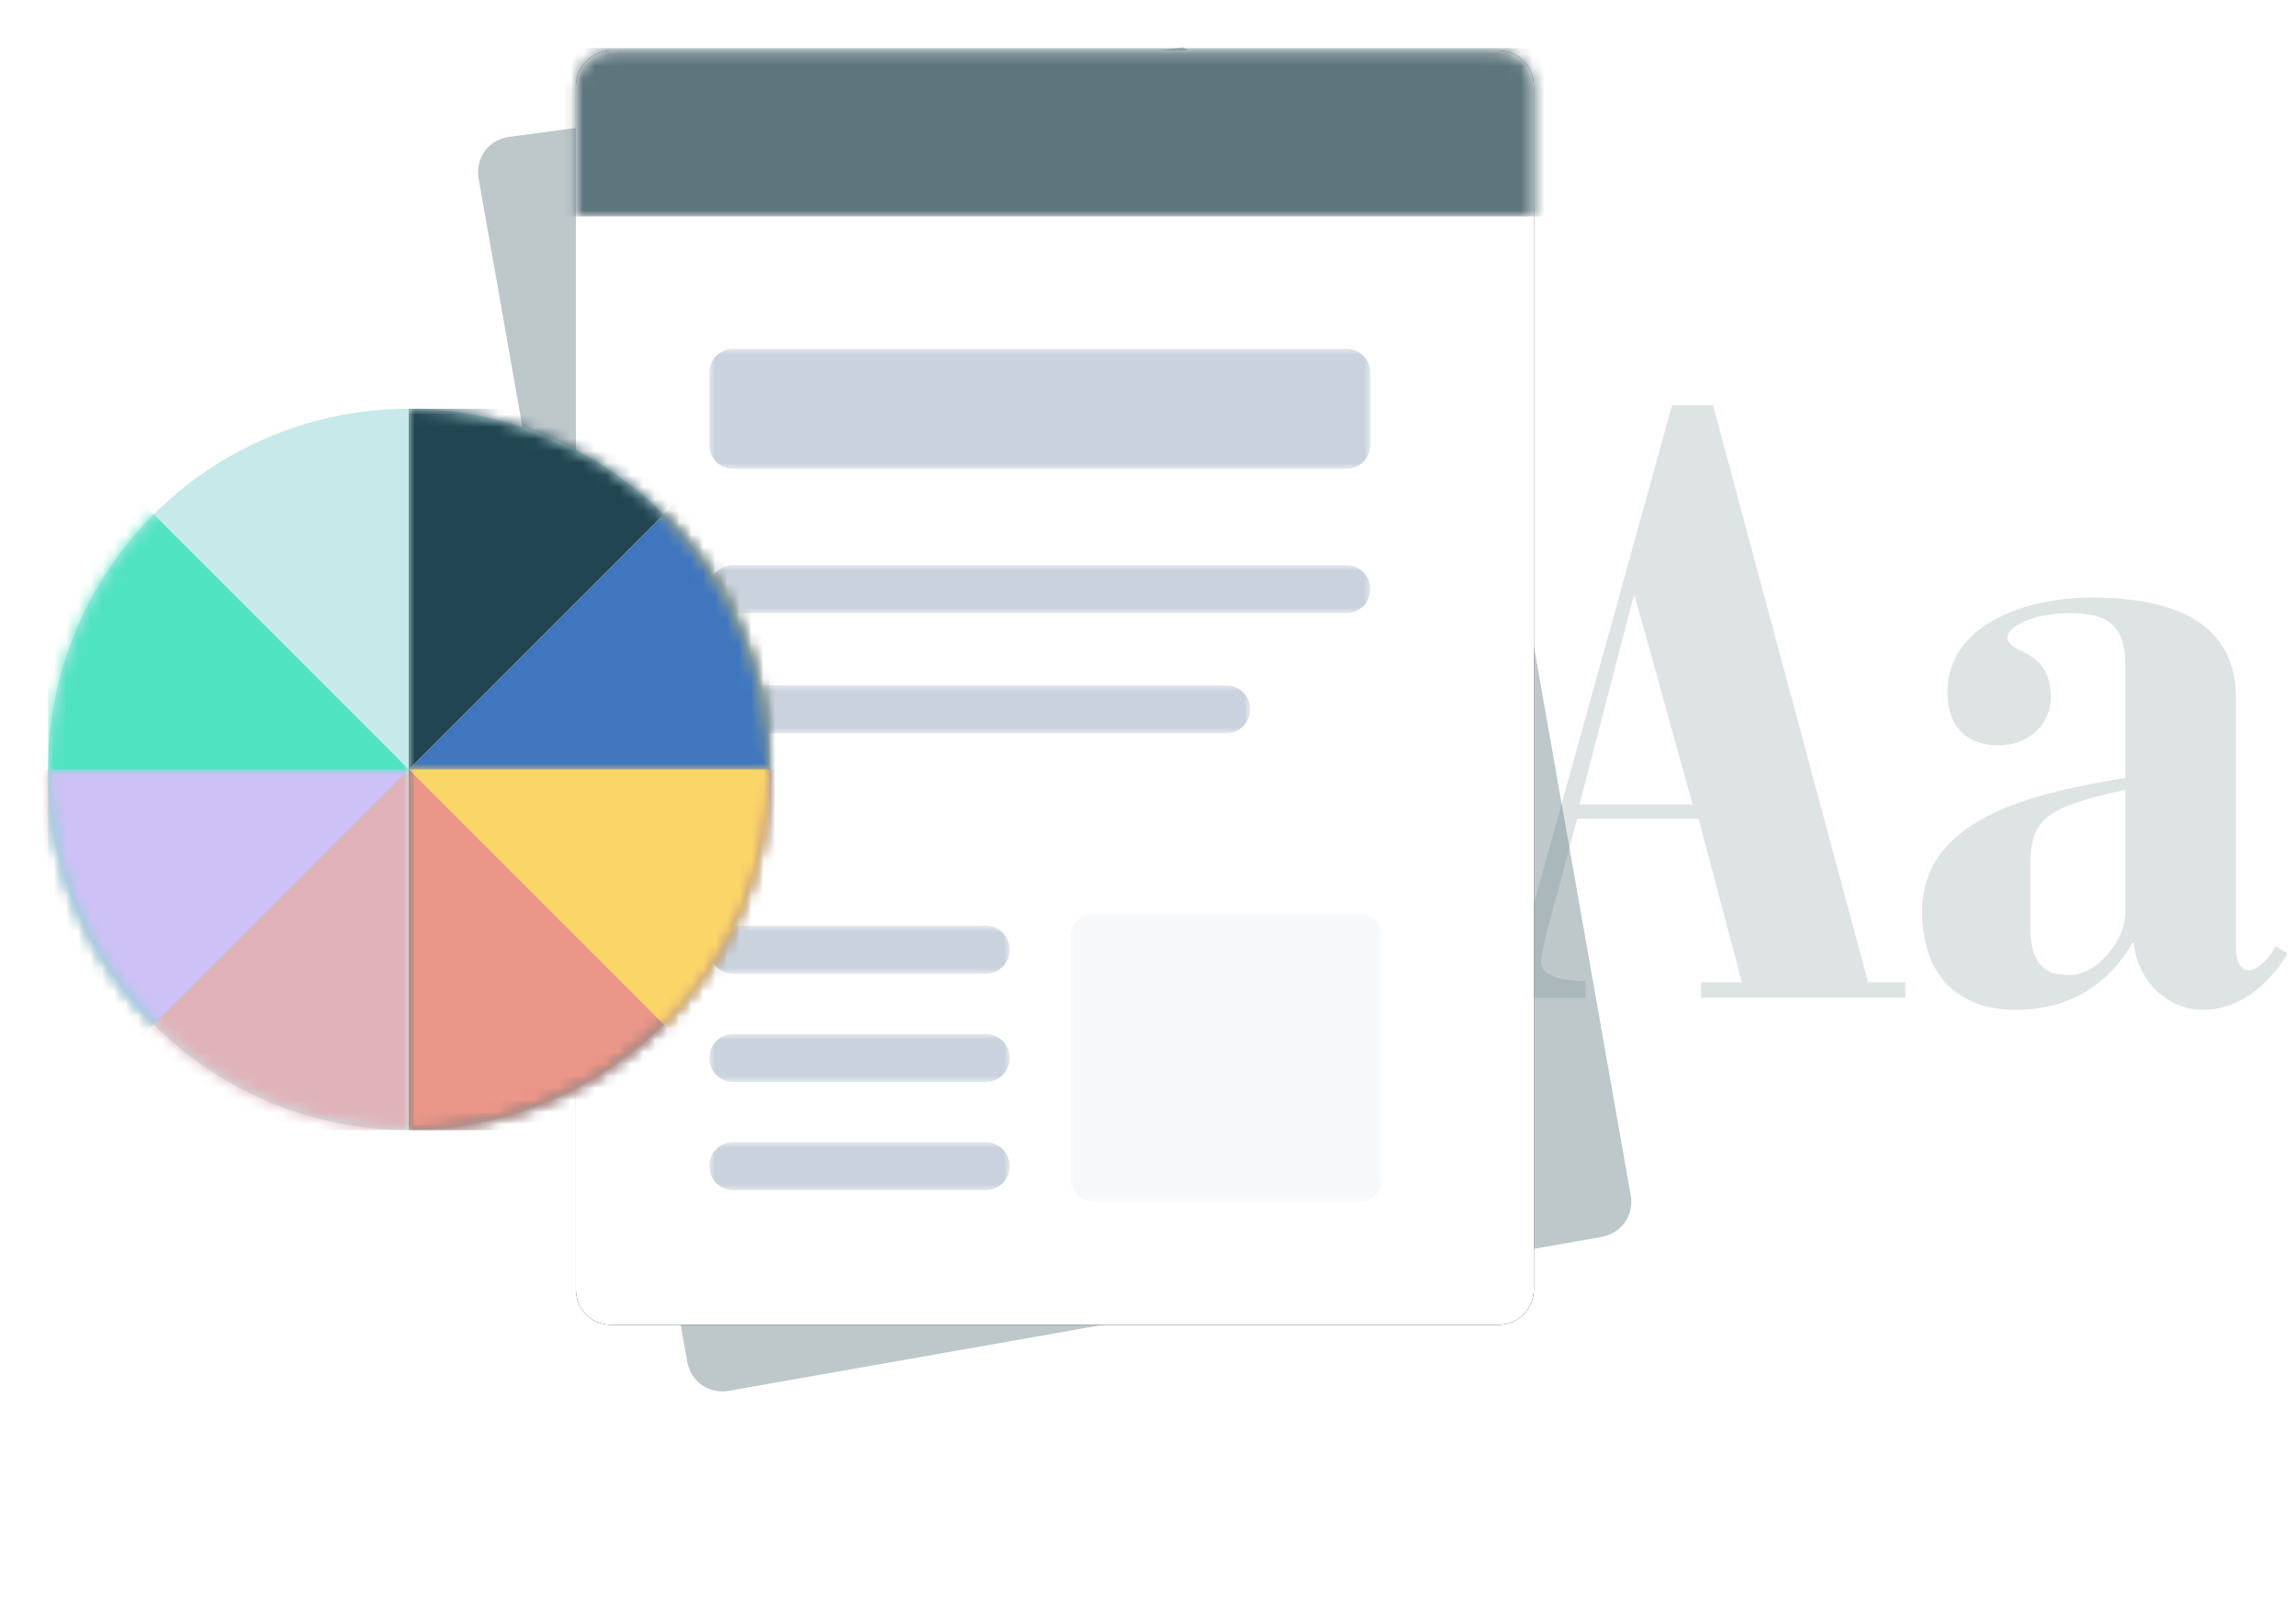
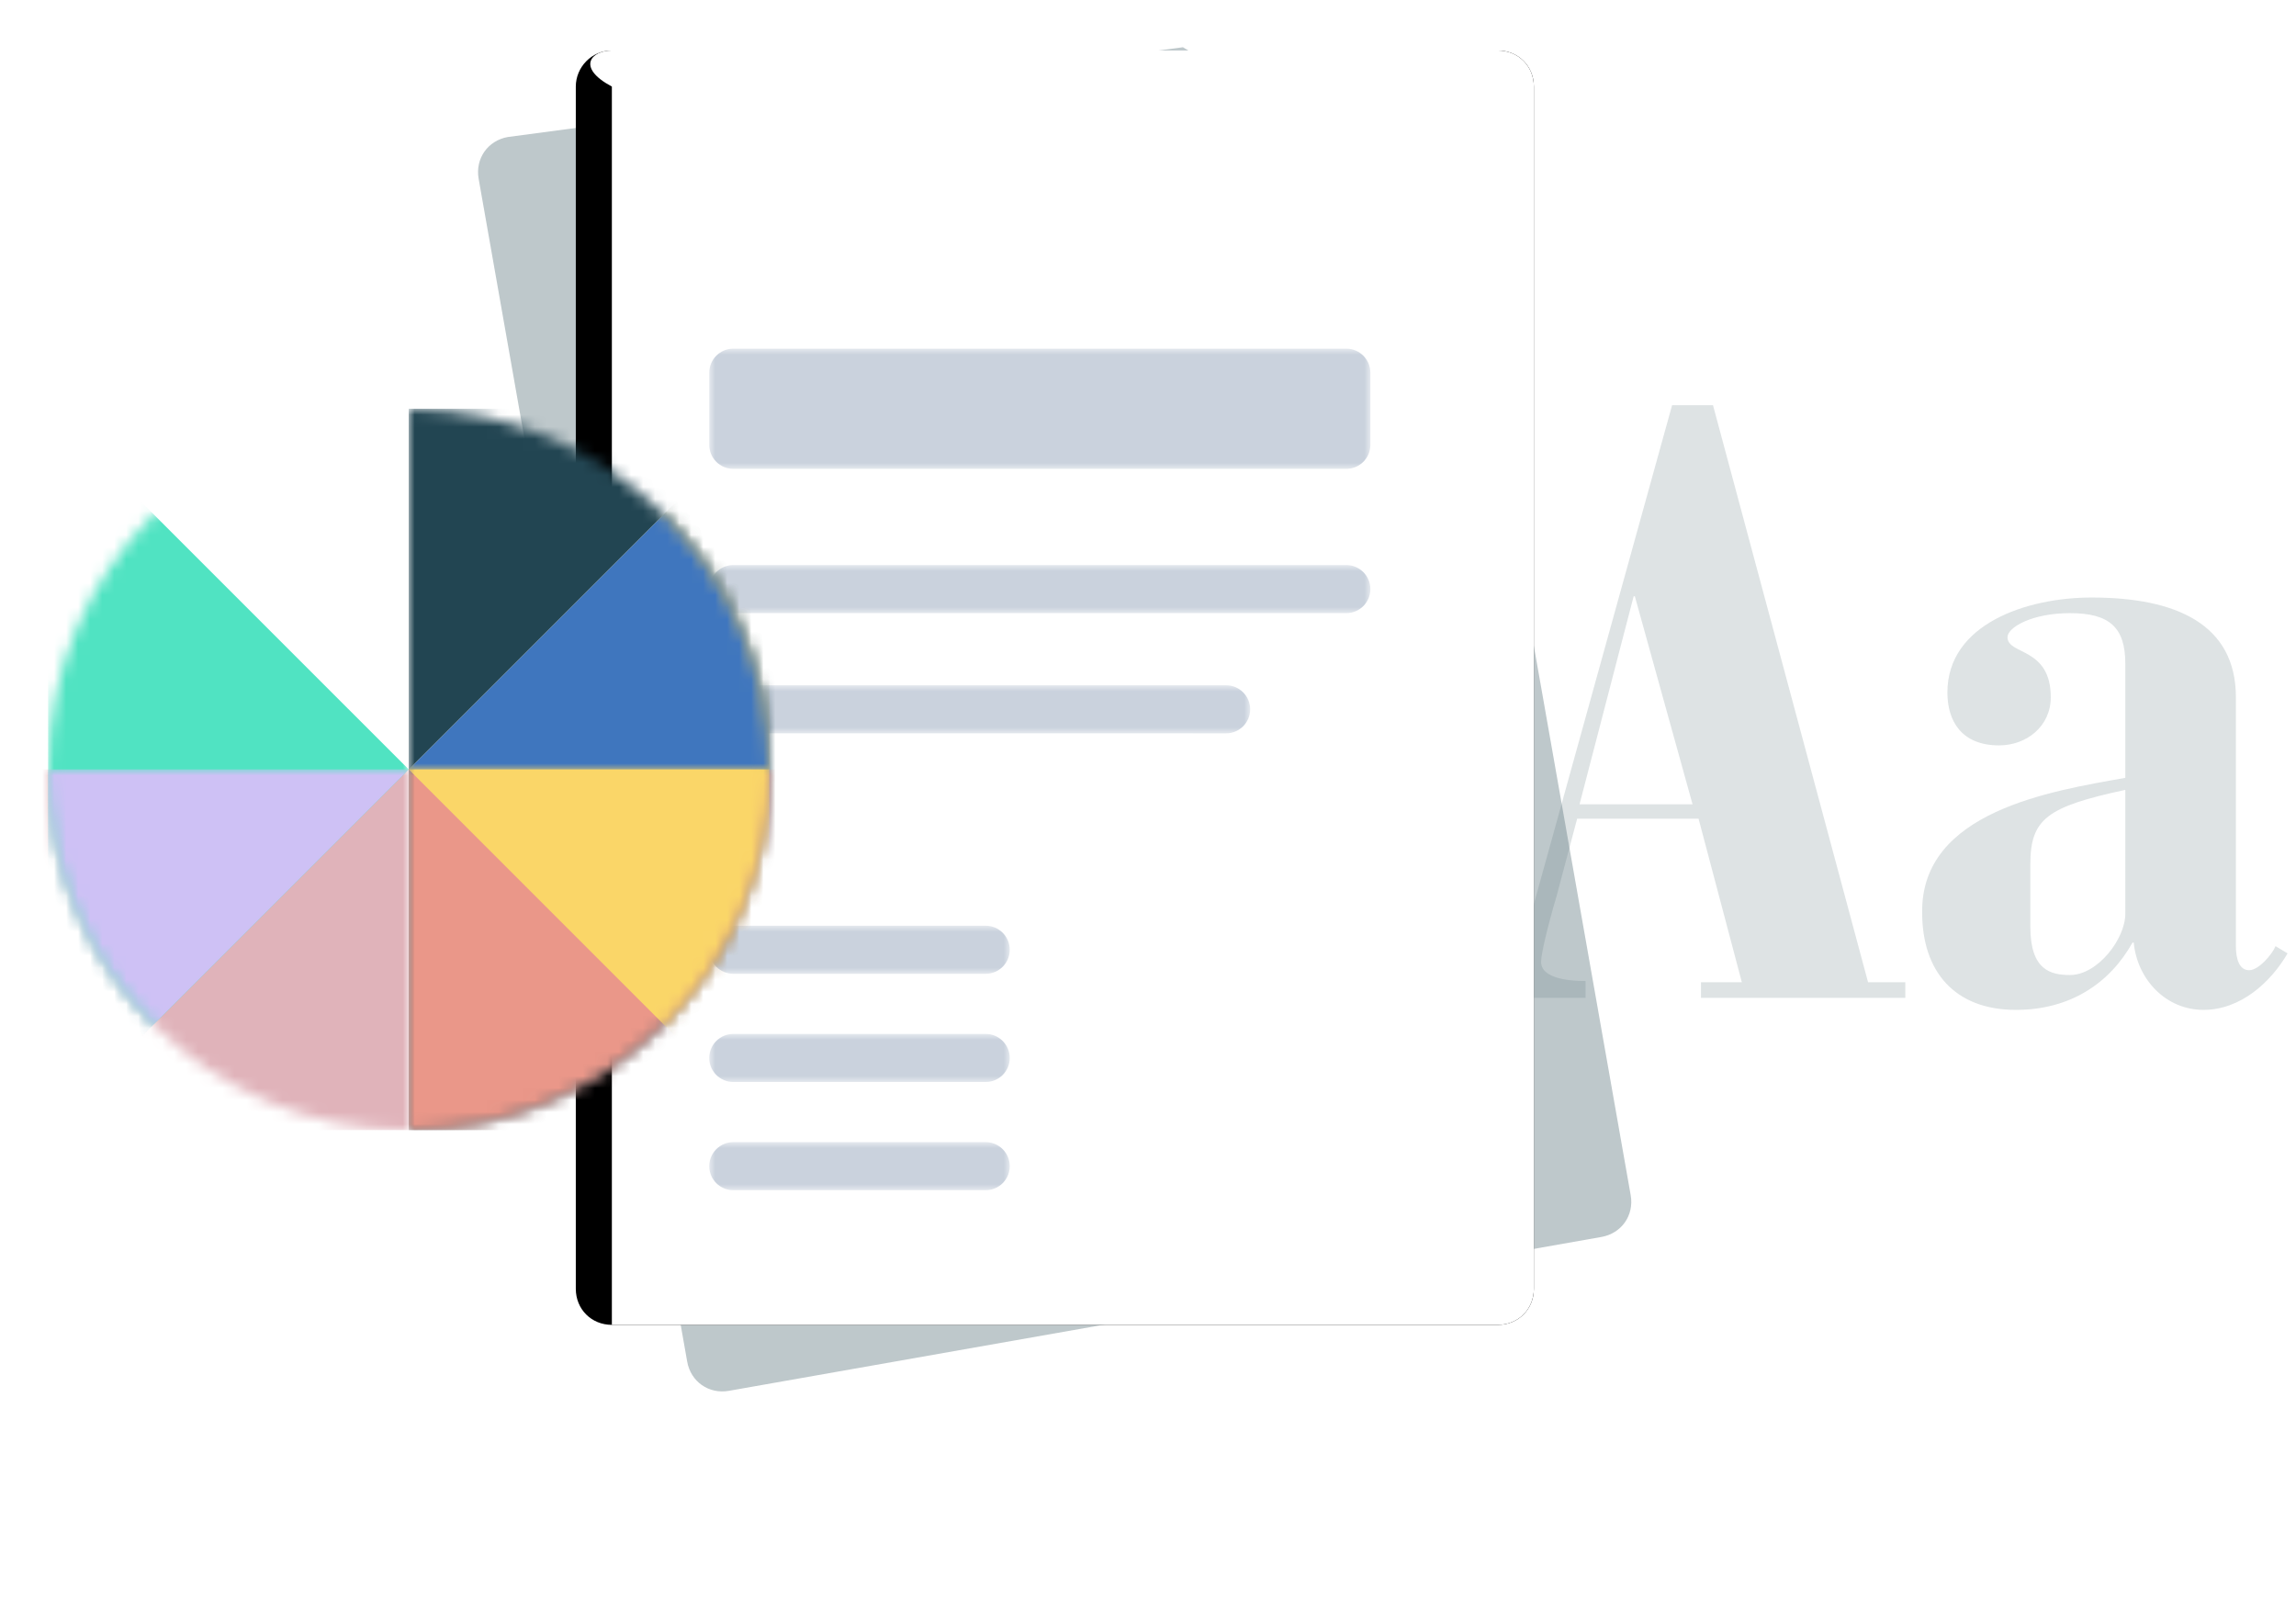
<svg xmlns="http://www.w3.org/2000/svg" version="1.1" id="Layer_1" x="0px" y="0px" viewBox="0 0 191 135" style="enable-background:new 0 0 191 135;" xml:space="preserve">
  <style type="text/css">
	.st0{fill-rule:evenodd;clip-rule:evenodd;fill:#5D757C;fill-opacity:0.2;}
	.st1{opacity:0.4;}
	.st2{fill-rule:evenodd;clip-rule:evenodd;fill:#5D757C;}
	.st3{fill-rule:evenodd;clip-rule:evenodd;}
	.st4{fill-rule:evenodd;clip-rule:evenodd;fill:#FFFFFF;}
	.st5{filter:url(#Adobe_OpacityMaskFilter);}
	.st6{mask:url(#mask-4_1_);fill-rule:evenodd;clip-rule:evenodd;fill:#CAD2DD;}
	.st7{filter:url(#Adobe_OpacityMaskFilter_1_);}
	.st8{opacity:0.4;mask:url(#mask-4_3_);fill-rule:evenodd;clip-rule:evenodd;fill:#CAD2DD;enable-background:new    ;}
	.st9{filter:url(#Adobe_OpacityMaskFilter_2_);}
	.st10{mask:url(#mask-4_4_);fill-rule:evenodd;clip-rule:evenodd;fill:#CAD2DD;}
	.st11{filter:url(#Adobe_OpacityMaskFilter_3_);}
	.st12{mask:url(#mask-4_5_);fill-rule:evenodd;clip-rule:evenodd;fill:#CAD2DD;}
	.st13{filter:url(#Adobe_OpacityMaskFilter_4_);}
	.st14{mask:url(#mask-4_6_);fill-rule:evenodd;clip-rule:evenodd;fill:#CAD2DD;}
	.st15{filter:url(#Adobe_OpacityMaskFilter_5_);}
	.st16{mask:url(#mask-4_7_);fill-rule:evenodd;clip-rule:evenodd;fill:#CAD2DD;}
	.st17{filter:url(#Adobe_OpacityMaskFilter_6_);}
	.st18{mask:url(#mask-4_8_);fill-rule:evenodd;clip-rule:evenodd;fill:#CAD2DD;}
	.st19{filter:url(#Adobe_OpacityMaskFilter_7_);}
	.st20{mask:url(#mask-4_9_);fill-rule:evenodd;clip-rule:evenodd;fill:#5D757C;}
	.st21{fill-rule:evenodd;clip-rule:evenodd;fill:#C7E9E9;}
	.st22{filter:url(#Adobe_OpacityMaskFilter_8_);}
	.st23{mask:url(#mask-8_1_);fill-rule:evenodd;clip-rule:evenodd;fill:#224552;}
	.st24{filter:url(#Adobe_OpacityMaskFilter_9_);}
	.st25{mask:url(#mask-8_2_);fill-rule:evenodd;clip-rule:evenodd;fill:#EA9789;}
	.st26{filter:url(#Adobe_OpacityMaskFilter_10_);}
	.st27{mask:url(#mask-8_3_);fill-rule:evenodd;clip-rule:evenodd;fill:#E0B3BA;}
	.st28{filter:url(#Adobe_OpacityMaskFilter_11_);}
	.st29{mask:url(#mask-8_4_);fill-rule:evenodd;clip-rule:evenodd;fill:#FAD668;}
	.st30{filter:url(#Adobe_OpacityMaskFilter_12_);}
	.st31{mask:url(#mask-8_5_);fill-rule:evenodd;clip-rule:evenodd;fill:#3F76BE;}
	.st32{filter:url(#Adobe_OpacityMaskFilter_13_);}
	.st33{mask:url(#mask-8_6_);fill-rule:evenodd;clip-rule:evenodd;fill:#50E3C2;}
	.st34{filter:url(#Adobe_OpacityMaskFilter_14_);}
	.st35{mask:url(#mask-8_7_);fill-rule:evenodd;clip-rule:evenodd;fill:#CEC1F5;}
</style>
  <desc>Created with sketchtool.</desc>
  <g id="Illustrations">
    <g id="Icons-_x2F_-Illustrations-_x2F_-Company-profile" transform="translate(-348, -1988)">
      <g transform="translate(330, 1983)">
        <path id="Aa" class="st0" d="M140.5,88v-1.3c2.4,0,3.6-0.8,4.1-2.9l12.5-45.1h3.4l12.9,48h3.1V88h-17v-1.3h3.4l-3.6-13.6h-10.1     l-1.7,6.4c-0.8,2.7-1.3,4.9-1.3,5.5c0,1.5,2.7,1.6,3.7,1.6V88H140.5z M158.8,71.9L154,54.6h-0.1l-4.5,17.3H158.8z M194.8,69.7     v-9.5c0-3-1.3-4.2-4.6-4.2c-3.2,0-5.2,1.2-5.2,2c0,1.5,3.6,0.8,3.6,5c0,2.4-2,4-4.3,4c-3.1,0-4.3-2-4.3-4.4c0-5.7,6.6-7.9,12-7.9     c7,0,12,2.2,12,8.3v20.7c0,1.1,0.3,2,1.1,2s1.9-1.3,2.2-2l1,0.6c-1.4,2.4-3.9,4.7-7,4.7s-5.5-2.5-5.8-5.6h-0.1     c-1.9,3.4-5.2,5.6-9.7,5.6c-5.1,0-7.8-3.2-7.8-8.1C177.8,72.5,188.6,70.8,194.8,69.7z M186.9,76.9v5.2c0,3.6,1.7,4,3.3,4     c2.3,0,4.6-3,4.6-5.1V70.7C188.3,72.1,186.9,73.1,186.9,76.9z" />
        <g id="file-drop-icon" transform="translate(57, 3)">
          <g id="paper" transform="translate(48.695, 59.228) rotate(-10) translate(-48.695, -59.228) ">
            <g class="st1">
              <path id="path-1_1_" class="st2" d="M8.9,9.2c0-1.7,1.3-3,3-3l56.6,2.4l20.1,17.5l0,83c0,1.7-1.3,3-3,3l-73.7,0        c-1.7,0-3-1.3-3-3L8.9,9.2z" />
            </g>
          </g>
          <g id="Rectangle-2" transform="translate(8, 6)">
            <g id="Mask">
              <g>
                <path id="path-3_1_" class="st3" d="M3.9,0.2h73.7c1.7,0,3,1.3,3,3v100c0,1.7-1.3,3-3,3H3.9c-1.7,0-3-1.3-3-3V3.2         C0.9,1.6,2.2,0.2,3.9,0.2z" />
              </g>
              <g>
-                 <path id="path-3_2_" class="st4" d="M3.9,0.2h73.7c1.7,0,3,1.3,3,3v100c0,1.7-1.3,3-3,3H3.9c-1.7,0-3-1.3-3-3V3.2         C0.9,1.6,2.2,0.2,3.9,0.2z" />
+                 <path id="path-3_2_" class="st4" d="M3.9,0.2h73.7c1.7,0,3,1.3,3,3v100c0,1.7-1.3,3-3,3H3.9V3.2         C0.9,1.6,2.2,0.2,3.9,0.2z" />
              </g>
            </g>
            <defs>
              <filter id="Adobe_OpacityMaskFilter" filterUnits="userSpaceOnUse" x="12" y="25" width="55" height="10">
                <feColorMatrix type="matrix" values="1 0 0 0 0  0 1 0 0 0  0 0 1 0 0  0 0 0 1 0" />
              </filter>
            </defs>
            <mask maskUnits="userSpaceOnUse" x="12" y="25" width="55" height="10" id="mask-4_1_">
              <g class="st5">
                <path id="path-3_3_" class="st4" d="M3.9,0.2h73.7c1.7,0,3,1.3,3,3v100c0,1.7-1.3,3-3,3H3.9c-1.7,0-3-1.3-3-3V3.2         C0.9,1.6,2.2,0.2,3.9,0.2z" />
              </g>
            </mask>
            <path id="Rectangle-15" class="st6" d="M14,25h51c1.1,0,2,0.9,2,2v6c0,1.1-0.9,2-2,2H14c-1.1,0-2-0.9-2-2v-6       C12,25.9,12.9,25,14,25z" />
            <defs>
              <filter id="Adobe_OpacityMaskFilter_1_" filterUnits="userSpaceOnUse" x="42" y="72" width="26" height="24">
                <feColorMatrix type="matrix" values="1 0 0 0 0  0 1 0 0 0  0 0 1 0 0  0 0 0 1 0" />
              </filter>
            </defs>
            <mask maskUnits="userSpaceOnUse" x="42" y="72" width="26" height="24" id="mask-4_3_">
              <g class="st7">
-                 <path id="path-3_5_" class="st4" d="M3.9,0.2h73.7c1.7,0,3,1.3,3,3v100c0,1.7-1.3,3-3,3H3.9c-1.7,0-3-1.3-3-3V3.2         C0.9,1.6,2.2,0.2,3.9,0.2z" />
-               </g>
+                 </g>
            </mask>
            <path id="Rectangle-15-Copy-2_1_" class="st8" d="M44,72h22c1.1,0,2,0.9,2,2v20c0,1.1-0.9,2-2,2H44c-1.1,0-2-0.9-2-2V74       C42,72.9,42.9,72,44,72z" />
            <defs>
              <filter id="Adobe_OpacityMaskFilter_2_" filterUnits="userSpaceOnUse" x="12" y="43" width="55" height="4">
                <feColorMatrix type="matrix" values="1 0 0 0 0  0 1 0 0 0  0 0 1 0 0  0 0 0 1 0" />
              </filter>
            </defs>
            <mask maskUnits="userSpaceOnUse" x="12" y="43" width="55" height="4" id="mask-4_4_">
              <g class="st9">
                <path id="path-3_6_" class="st4" d="M3.9,0.2h73.7c1.7,0,3,1.3,3,3v100c0,1.7-1.3,3-3,3H3.9c-1.7,0-3-1.3-3-3V3.2         C0.9,1.6,2.2,0.2,3.9,0.2z" />
              </g>
            </mask>
            <path id="Rectangle-15_1_" class="st10" d="M14,43h51c1.1,0,2,0.9,2,2l0,0c0,1.1-0.9,2-2,2H14c-1.1,0-2-0.9-2-2l0,0       C12,43.9,12.9,43,14,43z" />
            <defs>
              <filter id="Adobe_OpacityMaskFilter_3_" filterUnits="userSpaceOnUse" x="12" y="53" width="45" height="4">
                <feColorMatrix type="matrix" values="1 0 0 0 0  0 1 0 0 0  0 0 1 0 0  0 0 0 1 0" />
              </filter>
            </defs>
            <mask maskUnits="userSpaceOnUse" x="12" y="53" width="45" height="4" id="mask-4_5_">
              <g class="st11">
                <path id="path-3_7_" class="st4" d="M3.9,0.2h73.7c1.7,0,3,1.3,3,3v100c0,1.7-1.3,3-3,3H3.9c-1.7,0-3-1.3-3-3V3.2         C0.9,1.6,2.2,0.2,3.9,0.2z" />
              </g>
            </mask>
            <path id="Rectangle-15-Copy" class="st12" d="M14,53h41c1.1,0,2,0.9,2,2l0,0c0,1.1-0.9,2-2,2H14c-1.1,0-2-0.9-2-2l0,0       C12,53.9,12.9,53,14,53z" />
            <defs>
              <filter id="Adobe_OpacityMaskFilter_4_" filterUnits="userSpaceOnUse" x="12" y="73" width="25" height="4">
                <feColorMatrix type="matrix" values="1 0 0 0 0  0 1 0 0 0  0 0 1 0 0  0 0 0 1 0" />
              </filter>
            </defs>
            <mask maskUnits="userSpaceOnUse" x="12" y="73" width="25" height="4" id="mask-4_6_">
              <g class="st13">
                <path id="path-3_8_" class="st4" d="M3.9,0.2h73.7c1.7,0,3,1.3,3,3v100c0,1.7-1.3,3-3,3H3.9c-1.7,0-3-1.3-3-3V3.2         C0.9,1.6,2.2,0.2,3.9,0.2z" />
              </g>
            </mask>
            <path id="Rectangle-15-Copy-4" class="st14" d="M14,73h21c1.1,0,2,0.9,2,2l0,0c0,1.1-0.9,2-2,2H14c-1.1,0-2-0.9-2-2l0,0       C12,73.9,12.9,73,14,73z" />
            <defs>
              <filter id="Adobe_OpacityMaskFilter_5_" filterUnits="userSpaceOnUse" x="12" y="82" width="25" height="4">
                <feColorMatrix type="matrix" values="1 0 0 0 0  0 1 0 0 0  0 0 1 0 0  0 0 0 1 0" />
              </filter>
            </defs>
            <mask maskUnits="userSpaceOnUse" x="12" y="82" width="25" height="4" id="mask-4_7_">
              <g class="st15">
                <path id="path-3_9_" class="st4" d="M3.9,0.2h73.7c1.7,0,3,1.3,3,3v100c0,1.7-1.3,3-3,3H3.9c-1.7,0-3-1.3-3-3V3.2         C0.9,1.6,2.2,0.2,3.9,0.2z" />
              </g>
            </mask>
            <path id="Rectangle-15-Copy-5" class="st16" d="M14,82h21c1.1,0,2,0.9,2,2l0,0c0,1.1-0.9,2-2,2H14c-1.1,0-2-0.9-2-2l0,0       C12,82.9,12.9,82,14,82z" />
            <defs>
              <filter id="Adobe_OpacityMaskFilter_6_" filterUnits="userSpaceOnUse" x="12" y="91" width="25" height="4">
                <feColorMatrix type="matrix" values="1 0 0 0 0  0 1 0 0 0  0 0 1 0 0  0 0 0 1 0" />
              </filter>
            </defs>
            <mask maskUnits="userSpaceOnUse" x="12" y="91" width="25" height="4" id="mask-4_8_">
              <g class="st17">
                <path id="path-3_10_" class="st4" d="M3.9,0.2h73.7c1.7,0,3,1.3,3,3v100c0,1.7-1.3,3-3,3H3.9c-1.7,0-3-1.3-3-3V3.2         C0.9,1.6,2.2,0.2,3.9,0.2z" />
              </g>
            </mask>
            <path id="Rectangle-15-Copy-5_1_" class="st18" d="M14,91h21c1.1,0,2,0.9,2,2l0,0c0,1.1-0.9,2-2,2H14c-1.1,0-2-0.9-2-2l0,0       C12,91.9,12.9,91,14,91z" />
            <defs>
              <filter id="Adobe_OpacityMaskFilter_7_" filterUnits="userSpaceOnUse" x="0" y="0" width="84" height="14">
                <feColorMatrix type="matrix" values="1 0 0 0 0  0 1 0 0 0  0 0 1 0 0  0 0 0 1 0" />
              </filter>
            </defs>
            <mask maskUnits="userSpaceOnUse" x="0" y="0" width="84" height="14" id="mask-4_9_">
              <g class="st19">
-                 <path id="path-3_11_" class="st4" d="M3.9,0.2h73.7c1.7,0,3,1.3,3,3v100c0,1.7-1.3,3-3,3H3.9c-1.7,0-3-1.3-3-3V3.2         C0.9,1.6,2.2,0.2,3.9,0.2z" />
-               </g>
+                 </g>
            </mask>
            <rect x="0" y="0" class="st20" width="84" height="14" />
          </g>
        </g>
        <g id="Rectangle" transform="translate(22, 39)">
          <g id="Mask_1_">
-             <circle id="path-7_1_" class="st21" cx="30" cy="30" r="30" />
-           </g>
+             </g>
          <defs>
            <filter id="Adobe_OpacityMaskFilter_8_" filterUnits="userSpaceOnUse" x="30" y="0" width="46" height="60">
              <feColorMatrix type="matrix" values="1 0 0 0 0  0 1 0 0 0  0 0 1 0 0  0 0 0 1 0" />
            </filter>
          </defs>
          <mask maskUnits="userSpaceOnUse" x="30" y="0" width="46" height="60" id="mask-8_1_">
            <g class="st22">
              <circle id="path-7_2_" class="st4" cx="30" cy="30" r="30" />
            </g>
          </mask>
          <rect x="30" y="0" class="st23" width="46" height="60" />
          <defs>
            <filter id="Adobe_OpacityMaskFilter_9_" filterUnits="userSpaceOnUse" x="30" y="30" width="46" height="30">
              <feColorMatrix type="matrix" values="1 0 0 0 0  0 1 0 0 0  0 0 1 0 0  0 0 0 1 0" />
            </filter>
          </defs>
          <mask maskUnits="userSpaceOnUse" x="30" y="30" width="46" height="30" id="mask-8_2_">
            <g class="st24">
              <circle id="path-7_3_" class="st4" cx="30" cy="30" r="30" />
            </g>
          </mask>
          <rect x="30" y="30" class="st25" width="46" height="30" />
          <defs>
            <filter id="Adobe_OpacityMaskFilter_10_" filterUnits="userSpaceOnUse" x="-16" y="30" width="46" height="30">
              <feColorMatrix type="matrix" values="1 0 0 0 0  0 1 0 0 0  0 0 1 0 0  0 0 0 1 0" />
            </filter>
          </defs>
          <mask maskUnits="userSpaceOnUse" x="-16" y="30" width="46" height="30" id="mask-8_3_">
            <g class="st26">
              <circle id="path-7_4_" class="st4" cx="30" cy="30" r="30" />
            </g>
          </mask>
          <rect id="Rectangle-Copy-2" x="-16" y="30" class="st27" width="46" height="30" />
          <defs>
            <filter id="Adobe_OpacityMaskFilter_11_" filterUnits="userSpaceOnUse" x="30" y="0" width="30" height="60">
              <feColorMatrix type="matrix" values="1 0 0 0 0  0 1 0 0 0  0 0 1 0 0  0 0 0 1 0" />
            </filter>
          </defs>
          <mask maskUnits="userSpaceOnUse" x="30" y="0" width="30" height="60" id="mask-8_4_">
            <g class="st28">
              <circle id="path-7_5_" class="st4" cx="30" cy="30" r="30" />
            </g>
          </mask>
          <polygon class="st29" points="60,0 60,60 30,30     " />
          <defs>
            <filter id="Adobe_OpacityMaskFilter_12_" filterUnits="userSpaceOnUse" x="30" y="0" width="30" height="30">
              <feColorMatrix type="matrix" values="1 0 0 0 0  0 1 0 0 0  0 0 1 0 0  0 0 0 1 0" />
            </filter>
          </defs>
          <mask maskUnits="userSpaceOnUse" x="30" y="0" width="30" height="30" id="mask-8_5_">
            <g class="st30">
              <circle id="path-7_6_" class="st4" cx="30" cy="30" r="30" />
            </g>
          </mask>
          <polygon class="st31" points="60,0 60,30 30,30     " />
          <defs>
            <filter id="Adobe_OpacityMaskFilter_13_" filterUnits="userSpaceOnUse" x="0" y="0" width="30" height="60">
              <feColorMatrix type="matrix" values="1 0 0 0 0  0 1 0 0 0  0 0 1 0 0  0 0 0 1 0" />
            </filter>
          </defs>
          <mask maskUnits="userSpaceOnUse" x="0" y="0" width="30" height="60" id="mask-8_6_">
            <g class="st32">
              <circle id="path-7_7_" class="st4" cx="30" cy="30" r="30" />
            </g>
          </mask>
          <polygon id="Rectangle-Copy" class="st33" points="0,0 0,60 30,30     " />
          <defs>
            <filter id="Adobe_OpacityMaskFilter_14_" filterUnits="userSpaceOnUse" x="0" y="30" width="30" height="30">
              <feColorMatrix type="matrix" values="1 0 0 0 0  0 1 0 0 0  0 0 1 0 0  0 0 0 1 0" />
            </filter>
          </defs>
          <mask maskUnits="userSpaceOnUse" x="0" y="30" width="30" height="30" id="mask-8_7_">
            <g class="st34">
              <circle id="path-7_8_" class="st4" cx="30" cy="30" r="30" />
            </g>
          </mask>
          <polygon id="Rectangle-Copy_1_" class="st35" points="0,30 0,60 30,30     " />
        </g>
      </g>
    </g>
  </g>
</svg>